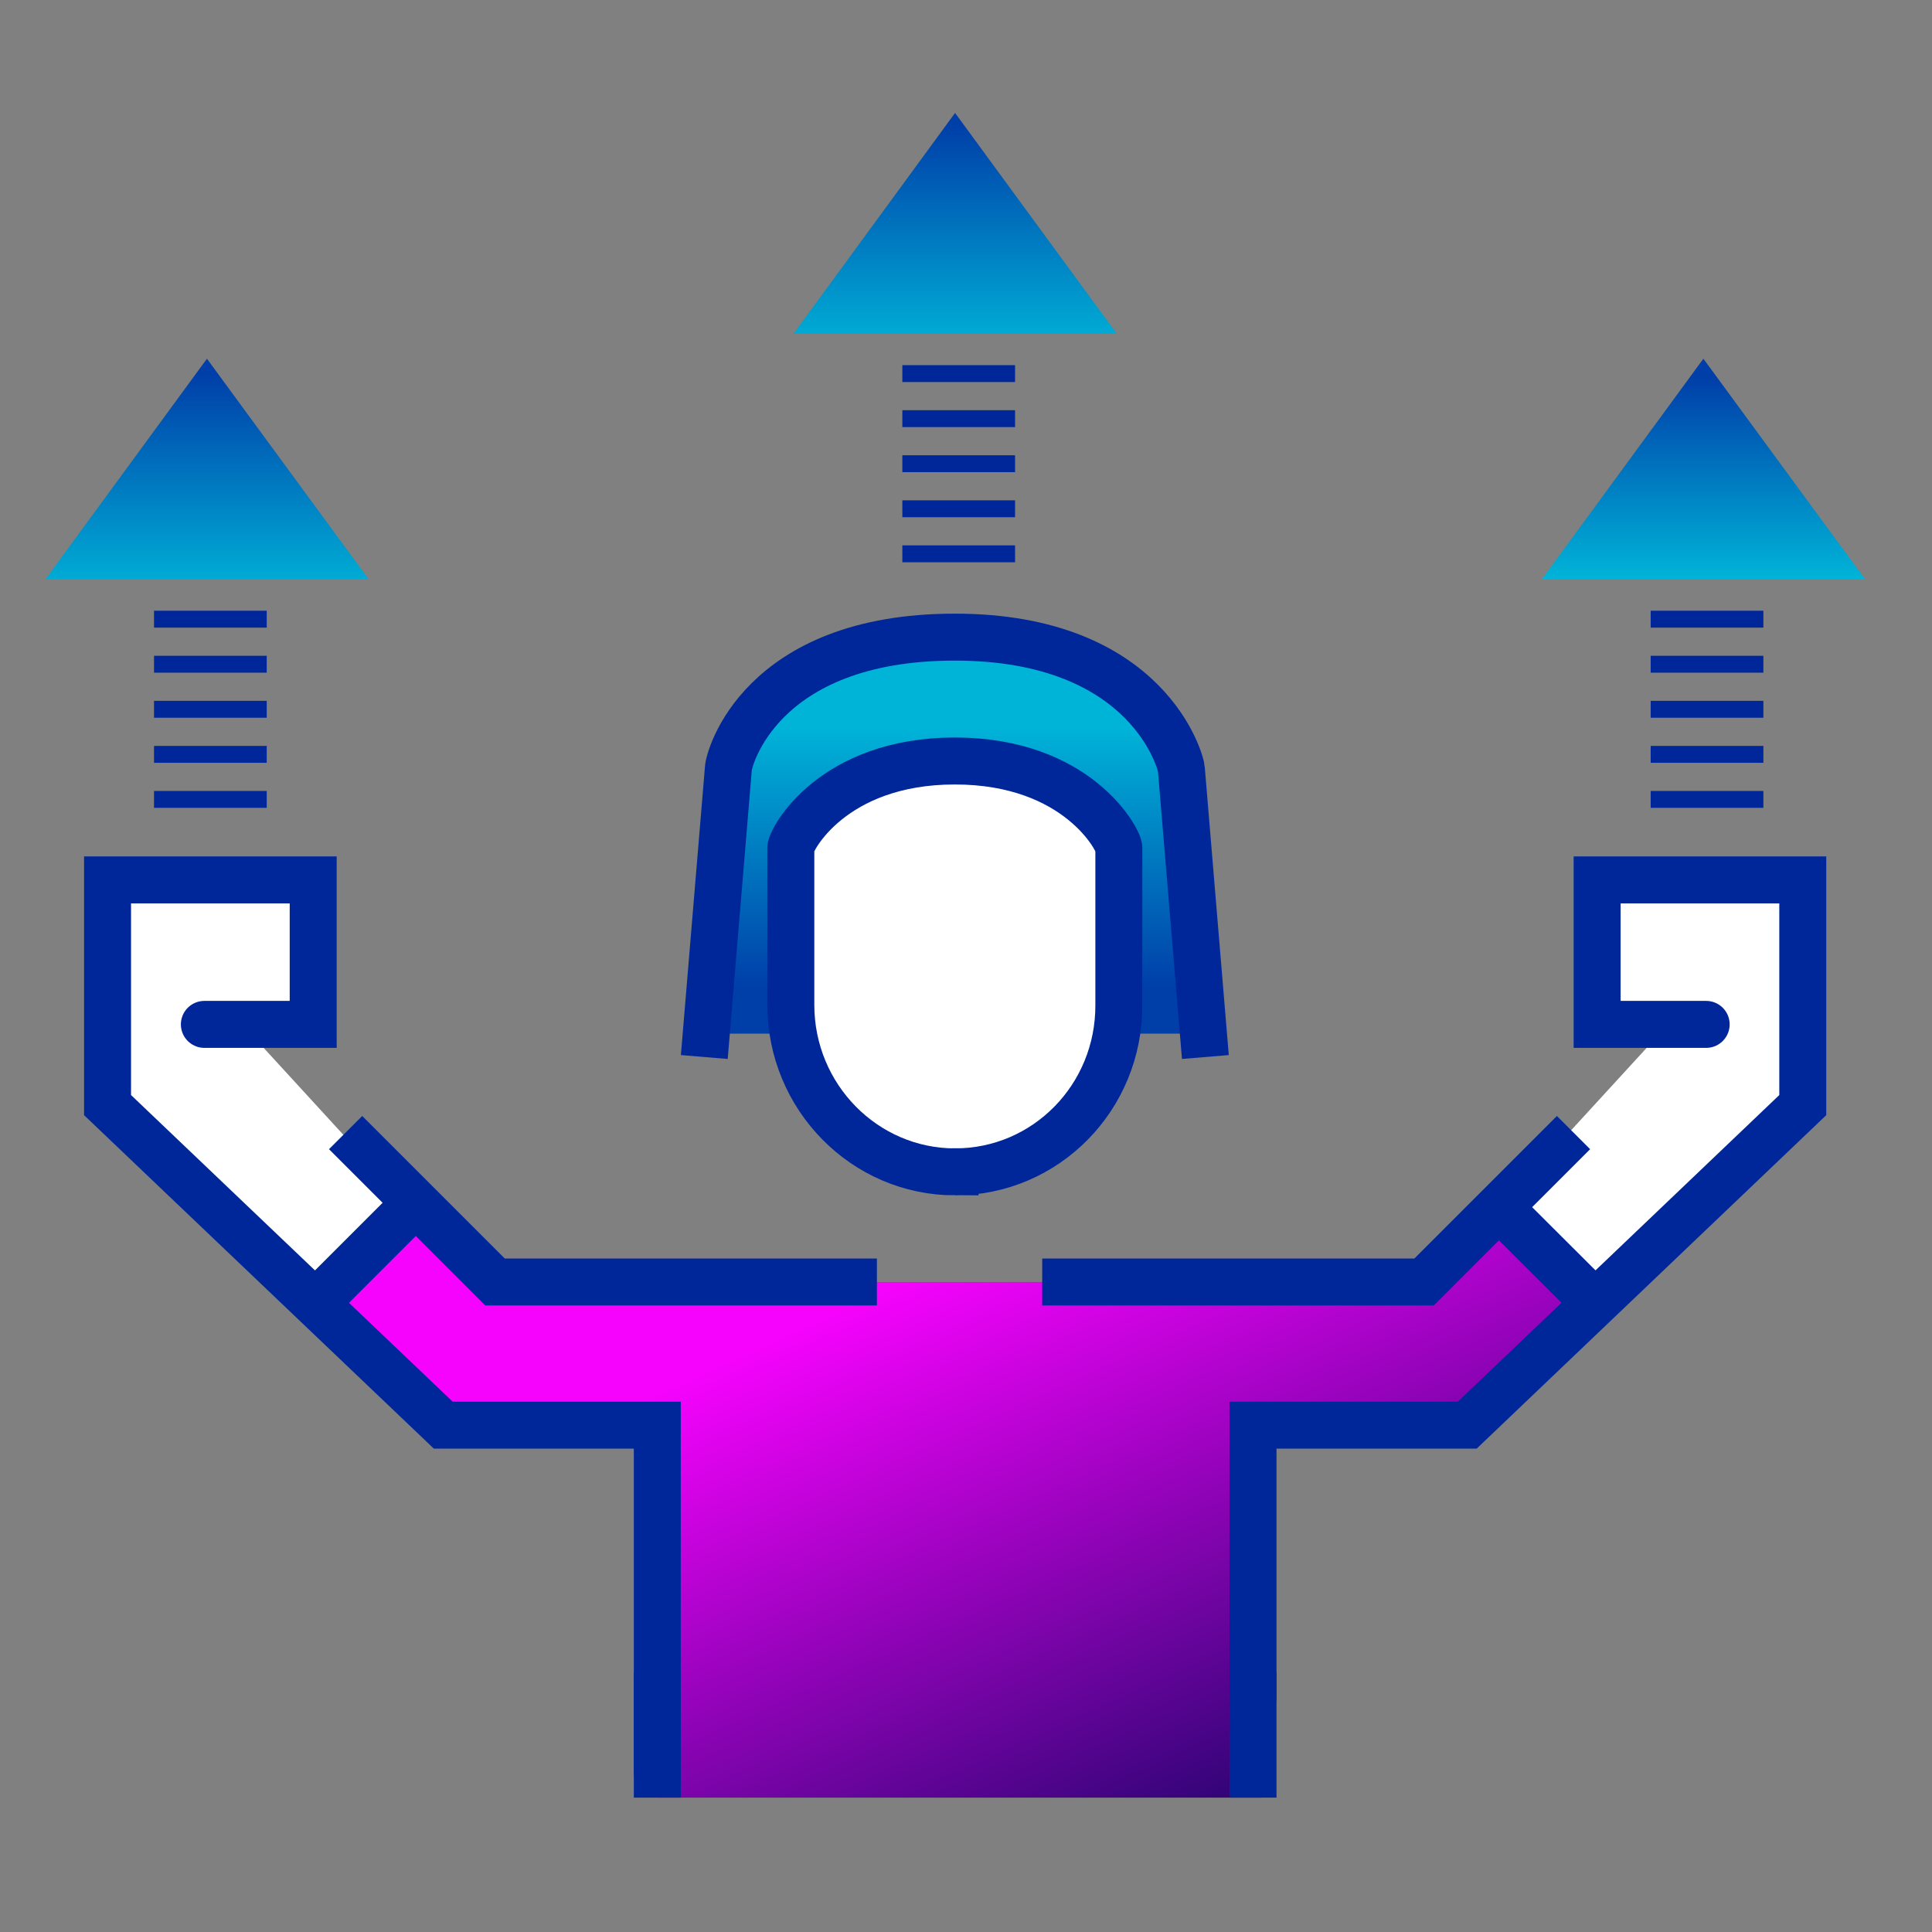
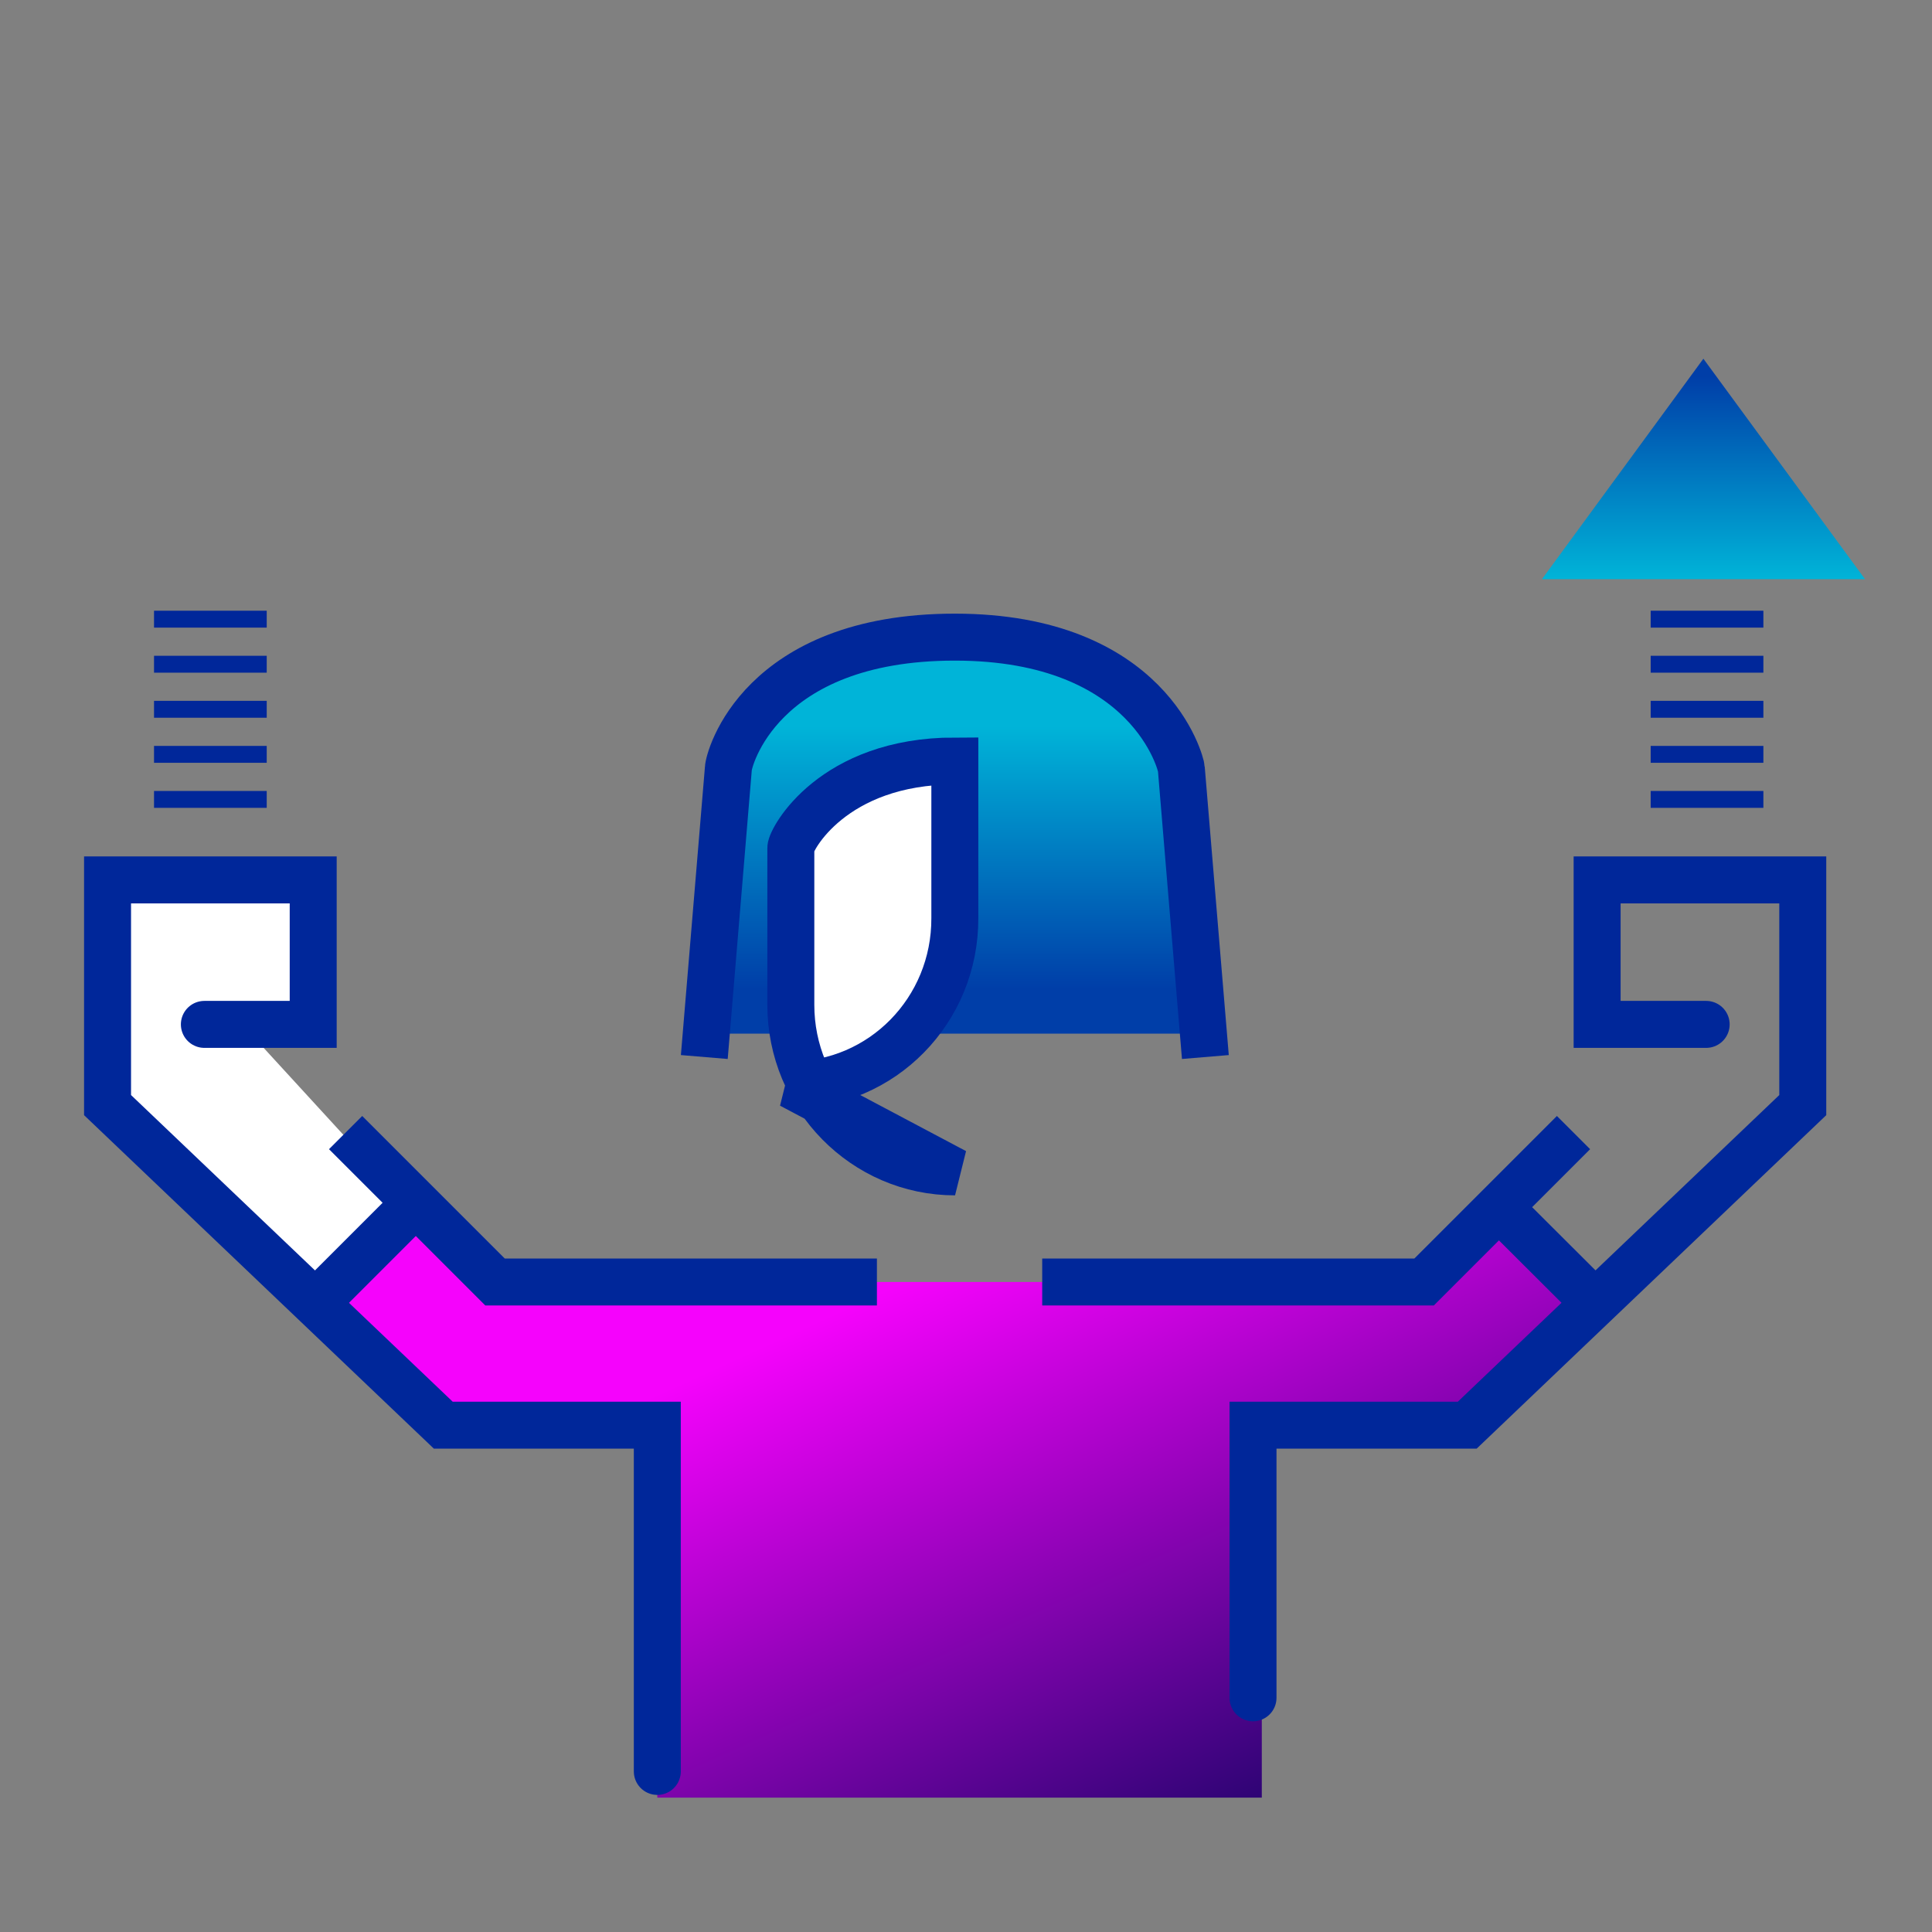
<svg xmlns="http://www.w3.org/2000/svg" width="90" height="90">
  <rect width="100%" height="100%" fill="#808080" stroke="none" />
  <style>.G{stroke:#00279a}.H{stroke-width:2.188}.I{stroke-width:5.25}.J{stroke-dasharray:0.787,1.312}.K{stroke-linecap:round}</style>
  <linearGradient id="A" gradientUnits="userSpaceOnUse" x1="44.483" y1="46.082" x2="44.483" y2="33.839">
    <stop offset="0" stop-color="#003ea8" />
    <stop offset="1" stop-color="#00b4d8" />
  </linearGradient>
  <path d="M32.9 48.15l1.03-12.35c0-.39 1.45-6.12 10.55-6.12s10.55 5.94 10.55 6.12l1.03 12.35" fill="url(#A)" stroke-linecap="square" class="G H" />
  <path d="M19.09 56.24l-7.71-8.41 3.03-.11v-6.73h-9.4v10.49l9.75 9.3z" fill="#fff" />
  <linearGradient id="B" gradientUnits="userSpaceOnUse" x1="44.171" y1="58.787" x2="57.881" y2="88.949">
    <stop offset="0" stop-color="#f503fc" />
    <stop offset="1" stop-color="#100460" />
  </linearGradient>
  <path d="M70.25 55.22l-4.5 4.5h-42.1l-4.5-4.5-4.74 4.74 6.24 6.47h9.97v17.31h28.16V66.43h9.98l6.23-6.47z" fill="url(#B)" />
  <path d="M30.62 82.52V66.39h-9.97L5.01 51.48V40.99h9.58v6.73H9.52" fill="none" class="G H K" />
-   <path d="M69.9 56.24l7.71-8.41-3.03-.11v-6.73h9.4v10.49l-9.75 9.3z" fill="#fff" />
  <g fill="none" class="G H">
    <path d="M58.37 79.09v-12.7h9.98l15.63-14.91V40.99H74.4v6.73h5.08" class="K" />
    <path d="M40.85 59.72H23.06l-6.96-6.96m32.45 6.96h17.79l6.96-6.96m-54.21 3.55l-3.85 3.85m54.66-3.85l3.86 3.85" />
  </g>
  <g transform="translate(12.35 271.81)">
    <linearGradient id="C" gradientUnits="userSpaceOnUse" x1="32.148" y1="-266.103" x2="32.148" y2="-255.316">
      <stop offset="0" stop-color="#003ea8" />
      <stop offset="1" stop-color="#00b4d8" />
    </linearGradient>
-     <path d="M24.62-256.27l7.52-10.28 7.53 10.28z" fill="url(#C)" />
  </g>
-   <path d="M44.66 17.01v9.38" fill="none" class="G I J" />
  <g transform="translate(12.35 271.81)">
    <linearGradient id="D" gradientUnits="userSpaceOnUse" x1="67.008" y1="-254.289" x2="67.008" y2="-244.82">
      <stop offset="0" stop-color="#003ea8" />
      <stop offset="1" stop-color="#00b4d8" />
    </linearGradient>
    <path d="M59.48-244.83L67-255.1l7.53 10.27z" fill="url(#D)" />
  </g>
  <path d="M79.52 28.45v9.39" fill="none" class="G I J" />
  <g transform="translate(12.35 271.81)">
    <linearGradient id="E" gradientUnits="userSpaceOnUse" x1="-2.707" y1="-254.461" x2="-2.707" y2="-244.023">
      <stop offset="0" stop-color="#003ea8" />
      <stop offset="1" stop-color="#00b4d8" />
    </linearGradient>
-     <path d="M-10.23-244.83l7.52-10.27 7.53 10.27z" fill="url(#E)" />
  </g>
  <g class="G">
    <g fill="none">
      <path d="M9.8 28.45v9.39" class="I J" />
-       <path d="M30.62 77.89v5.85m27.75-5.85v5.85" class="H" />
    </g>
-     <path d="M44.49 54.59h0c-4.22 0-7.65-3.49-7.65-7.78V39.5c0-.38 1.93-4.05 7.64-4.05s7.64 3.67 7.64 4.05v7.31c.02 4.31-3.4 7.78-7.63 7.78z" fill="#fff" class="H" />
+     <path d="M44.49 54.59h0c-4.22 0-7.65-3.49-7.65-7.78V39.5c0-.38 1.93-4.05 7.64-4.05v7.31c.02 4.31-3.4 7.78-7.63 7.78z" fill="#fff" class="H" />
  </g>
</svg>